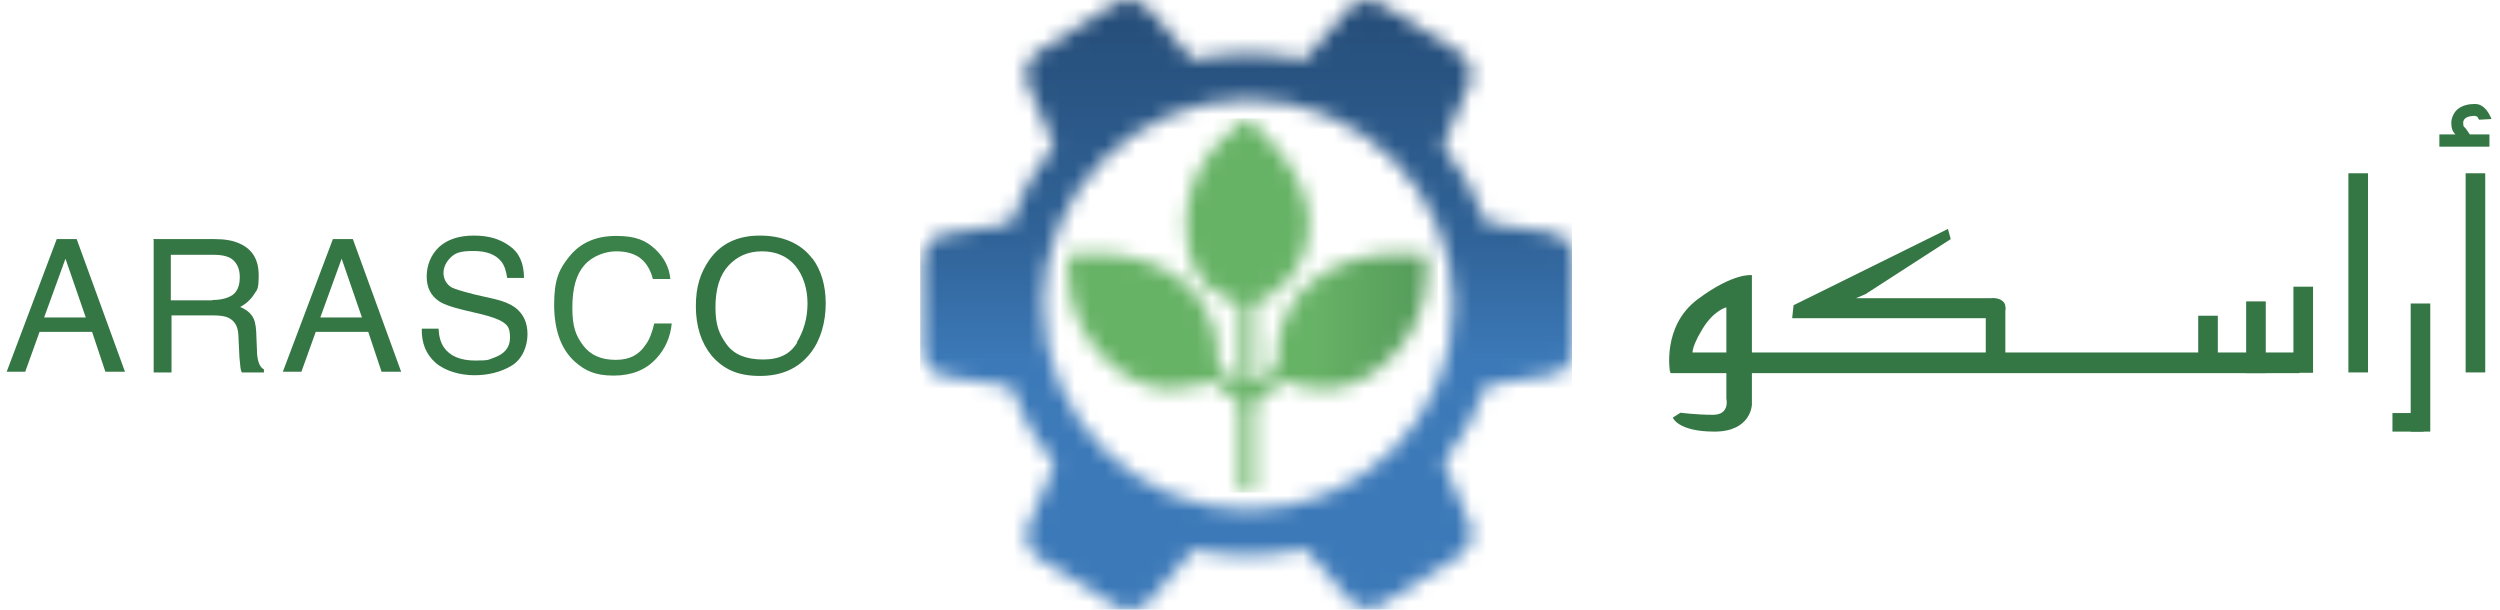
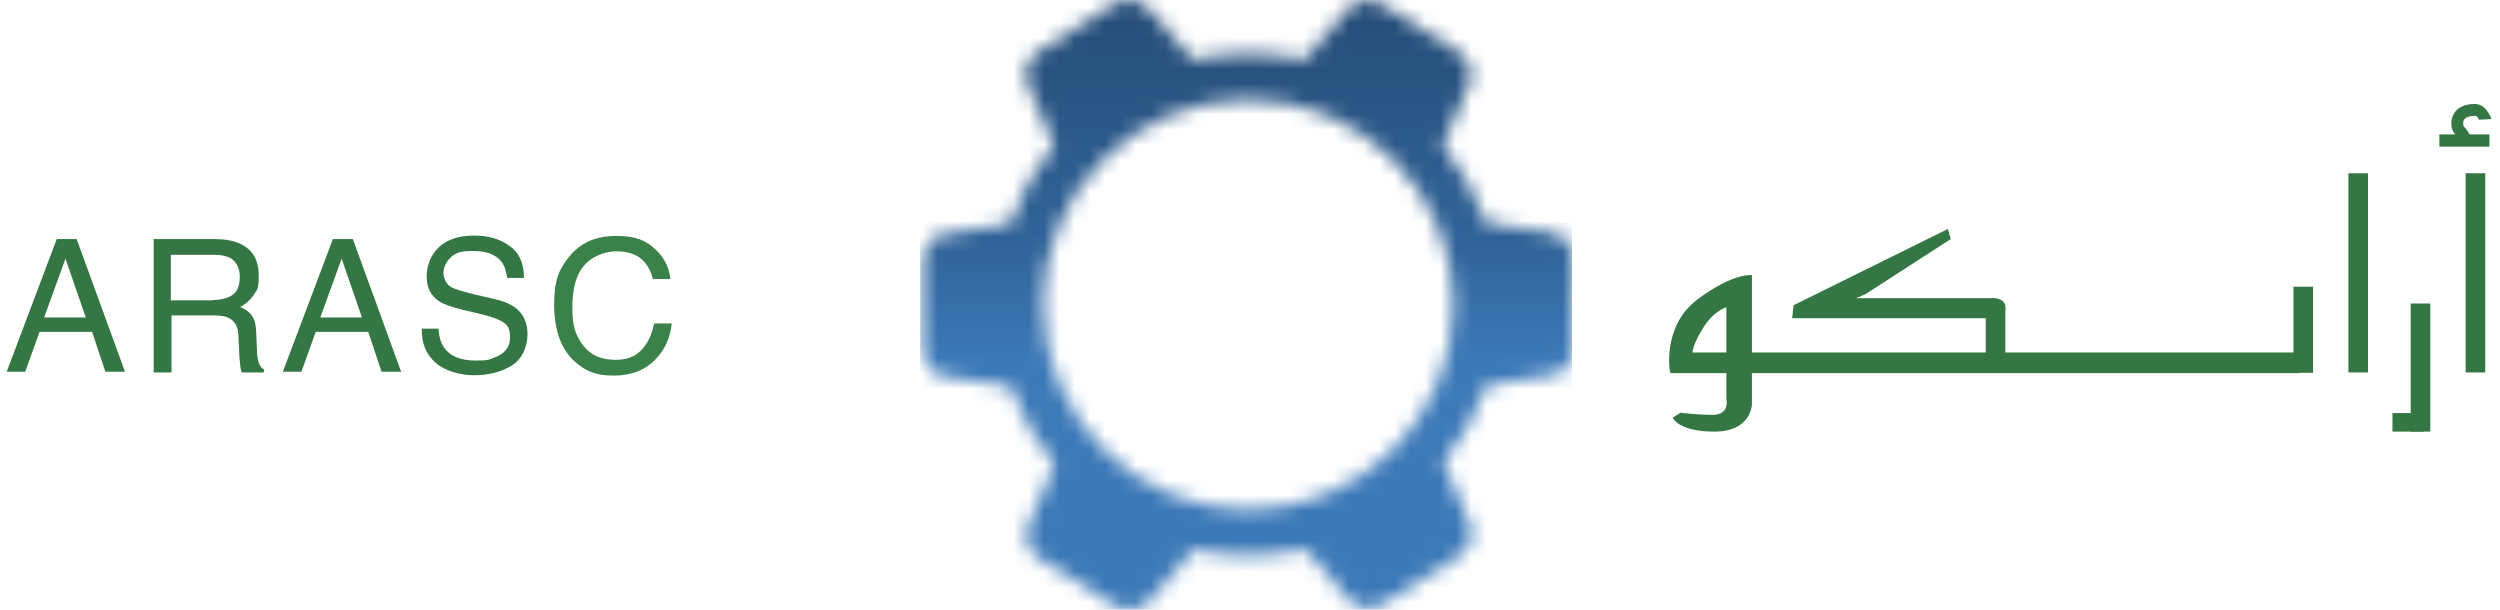
<svg xmlns="http://www.w3.org/2000/svg" width="164" height="40" viewBox="0 0 164 40" fill="none">
  <mask id="mask0_913_10142" style="mask-type:luminance" maskUnits="userSpaceOnUse" x="70" y="7" width="24" height="26">
-     <path d="M81.861 7.762C81.861 7.762 77.796 10.081 77.796 14.559C77.796 19.036 80.345 19.518 81.379 19.932V25.259L79.886 24.088C80.001 22.894 79.886 20.506 77.773 18.6C74.834 15.959 70.104 16.717 70.104 16.717C70.104 16.717 69.415 20.804 72.814 23.858C75.638 26.384 78.531 25.397 79.45 24.96L81.356 26.453V32.285H82.32V26.453L84.226 24.96C85.144 25.397 88.061 26.384 90.862 23.858C94.283 20.804 93.572 16.717 93.572 16.717C93.572 16.717 88.841 15.959 85.902 18.6C83.79 20.506 83.675 22.894 83.79 24.088L82.297 25.259V19.932C83.33 19.518 85.879 18.118 85.879 14.559C85.879 10.999 81.838 7.785 81.815 7.762H81.861Z" fill="white" />
-   </mask>
+     </mask>
  <g mask="url(#mask0_913_10142)">
    <path d="M94.328 7.762H69.438V32.308H94.328V7.762Z" fill="url(#paint0_linear_913_10142)" />
  </g>
  <mask id="mask1_913_10142" style="mask-type:luminance" maskUnits="userSpaceOnUse" x="60" y="0" width="44" height="41">
    <path d="M68.426 20C68.426 12.561 74.442 6.545 81.859 6.522C89.299 6.522 95.315 12.538 95.338 19.955C95.338 27.394 89.345 33.41 81.905 33.433C74.488 33.433 68.472 27.417 68.449 20M73.111 0.253L68.128 3.376C67.278 3.904 67.026 5.006 67.554 5.856L69.138 9.53C67.898 11.045 66.911 12.79 66.268 14.673L62.318 15.293C61.331 15.293 60.527 16.097 60.527 17.084V22.963C60.527 23.95 61.331 24.754 62.341 24.754L66.314 25.351C66.957 27.234 67.944 28.956 69.184 30.471L67.6 34.145C67.072 34.995 67.324 36.097 68.174 36.625L73.156 39.725C74.006 40.253 75.108 40.001 75.636 39.151L78.3 36.051C79.471 36.304 80.665 36.441 81.905 36.441C83.191 36.441 84.431 36.304 85.625 36.005L88.243 39.036C88.771 39.886 89.873 40.138 90.722 39.61L95.705 36.487C96.555 35.959 96.808 34.857 96.279 34.007L94.695 30.334C95.912 28.841 96.853 27.142 97.496 25.282L101.446 24.662C102.433 24.662 103.237 23.858 103.237 22.871V16.992C103.237 16.005 102.41 15.201 101.423 15.201L97.473 14.604C96.831 12.745 95.866 11.045 94.649 9.553L96.233 5.879C96.762 5.029 96.509 3.927 95.659 3.399L90.677 0.299C89.827 -0.229 88.725 0.023 88.197 0.873L85.579 3.927C84.385 3.651 83.145 3.514 81.859 3.514C80.619 3.514 79.402 3.651 78.254 3.927L75.591 0.85C75.246 0.299 74.672 0 74.075 0C73.478 0 73.409 0.092 73.134 0.276" fill="white" />
  </mask>
  <g mask="url(#mask1_913_10142)">
    <path d="M103.123 -0.091H60.367V40.437H103.123V-0.091Z" fill="url(#paint1_linear_913_10142)" />
  </g>
  <path fill-rule="evenodd" clip-rule="evenodd" d="M5.627 20.827L4.295 16.97L2.894 20.827H5.627ZM3.698 15.684H5.03L8.199 24.386H6.913L6.04 21.769H2.596L1.654 24.386H0.438L3.721 15.684H3.698Z" fill="#347744" />
  <path fill-rule="evenodd" clip-rule="evenodd" d="M13.939 19.679C14.49 19.679 14.926 19.564 15.248 19.358C15.569 19.128 15.73 18.738 15.73 18.163C15.73 17.589 15.5 17.13 15.064 16.901C14.811 16.786 14.49 16.717 14.1 16.717H11.206V19.702H13.939V19.679ZM10.035 15.684H14.076C14.742 15.684 15.293 15.775 15.73 15.982C16.556 16.349 16.97 17.038 16.97 18.049C16.97 19.059 16.855 18.99 16.648 19.335C16.442 19.656 16.143 19.932 15.753 20.138C16.097 20.276 16.35 20.46 16.511 20.689C16.694 20.919 16.786 21.286 16.809 21.791L16.855 22.963C16.855 23.284 16.901 23.537 16.947 23.697C17.016 23.973 17.153 24.157 17.314 24.226V24.432H15.867C15.822 24.363 15.799 24.271 15.776 24.134C15.776 24.019 15.73 23.789 15.707 23.445L15.638 21.998C15.615 21.424 15.408 21.057 14.995 20.85C14.765 20.735 14.421 20.689 13.939 20.689H11.252V24.432H10.081V15.729L10.035 15.684Z" fill="#347744" />
  <path fill-rule="evenodd" clip-rule="evenodd" d="M23.744 20.827L22.412 16.97L21.012 20.827H23.744ZM21.815 15.684H23.147L26.316 24.386H25.03L24.157 21.769H20.713L19.772 24.386H18.555L21.838 15.684H21.815Z" fill="#347744" />
  <path fill-rule="evenodd" clip-rule="evenodd" d="M28.771 21.585C28.794 22.067 28.909 22.48 29.116 22.779C29.506 23.353 30.195 23.652 31.182 23.652C32.17 23.652 32.032 23.583 32.399 23.468C33.111 23.215 33.456 22.779 33.456 22.159C33.456 21.539 33.318 21.355 33.019 21.149C32.721 20.942 32.239 20.781 31.619 20.621L30.448 20.345C29.667 20.161 29.139 19.978 28.817 19.771C28.266 19.404 27.991 18.875 27.991 18.141C27.991 17.406 28.266 16.717 28.794 16.212C29.345 15.707 30.103 15.454 31.091 15.454C32.078 15.454 32.79 15.684 33.41 16.12C34.053 16.556 34.374 17.268 34.374 18.233H33.272C33.203 17.773 33.088 17.406 32.882 17.153C32.514 16.694 31.917 16.464 31.045 16.464C30.172 16.464 29.851 16.602 29.552 16.901C29.254 17.199 29.093 17.544 29.093 17.911C29.093 18.278 29.276 18.646 29.621 18.852C29.851 18.967 30.379 19.128 31.205 19.335L32.422 19.61C33.019 19.748 33.456 19.932 33.777 20.161C34.328 20.575 34.604 21.149 34.604 21.929C34.604 22.71 34.259 23.583 33.547 23.996C32.859 24.409 32.032 24.616 31.113 24.616C30.195 24.616 29.185 24.34 28.565 23.789C27.945 23.238 27.646 22.503 27.669 21.562H28.771V21.585Z" fill="#347744" />
  <path fill-rule="evenodd" clip-rule="evenodd" d="M42.965 16.327C43.585 16.901 43.906 17.567 43.975 18.301H42.827C42.689 17.75 42.437 17.291 42.046 16.97C41.656 16.648 41.105 16.487 40.416 16.487C39.727 16.487 38.854 16.786 38.326 17.406C37.798 18.003 37.546 18.921 37.546 20.184C37.546 21.447 37.775 22.021 38.257 22.664C38.74 23.307 39.452 23.606 40.393 23.606C41.334 23.606 41.931 23.261 42.368 22.595C42.62 22.251 42.781 21.792 42.919 21.218H44.067C43.975 22.136 43.631 22.894 43.056 23.514C42.368 24.271 41.426 24.639 40.255 24.639C39.084 24.639 38.395 24.34 37.706 23.721C36.811 22.917 36.352 21.654 36.352 19.978C36.352 18.301 36.696 17.636 37.362 16.809C38.097 15.913 39.107 15.477 40.416 15.477C41.725 15.477 42.368 15.776 42.988 16.35" fill="#3A8249" />
-   <path fill-rule="evenodd" clip-rule="evenodd" d="M53.295 16.947C53.869 17.727 54.167 18.715 54.167 19.909C54.167 21.103 53.846 22.297 53.18 23.146C52.399 24.157 51.297 24.662 49.85 24.662C48.404 24.662 47.462 24.226 46.682 23.33C45.993 22.48 45.648 21.401 45.648 20.092C45.648 18.784 45.947 17.911 46.521 17.061C47.279 15.982 48.381 15.454 49.85 15.454C51.32 15.454 52.537 15.959 53.272 16.947M52.261 22.48C52.721 21.723 52.973 20.873 52.973 19.909C52.973 18.944 52.698 18.072 52.17 17.429C51.642 16.809 50.907 16.487 49.988 16.487C49.07 16.487 48.358 16.809 47.784 17.429C47.21 18.049 46.934 18.967 46.934 20.161C46.934 21.355 47.187 21.929 47.669 22.595C48.151 23.261 48.955 23.583 50.057 23.583C51.159 23.583 51.848 23.215 52.307 22.457" fill="#347744" />
  <path d="M163.032 11.367H161.746V24.432H163.032V11.367Z" fill="#347744" />
  <path d="M155.341 11.367H154.055V24.432H155.341V11.367Z" fill="#347744" />
  <path d="M150.841 23.123H109.578V24.478H150.841V23.123Z" fill="#347744" />
  <path d="M151.735 18.807H150.449V24.455H151.735V18.807Z" fill="#347744" />
-   <path d="M148.634 19.771H147.348V24.478H148.634V19.771Z" fill="#347744" />
-   <path d="M145.489 20.712H144.203V24.455H145.489V20.712Z" fill="#347744" />
  <path fill-rule="evenodd" clip-rule="evenodd" d="M130.266 19.771L131.551 20.161V24.455H130.266V19.771Z" fill="#347744" />
  <path fill-rule="evenodd" clip-rule="evenodd" d="M131.321 20.873H117.566L117.658 20.023L127.785 15.018L127.968 15.684L122.388 19.288L121.746 19.564H130.586C130.586 19.564 131.16 19.472 131.458 19.84C131.734 20.207 131.344 20.873 131.344 20.873" fill="#347744" />
  <path fill-rule="evenodd" clip-rule="evenodd" d="M109.552 24.409C109.552 24.409 109.001 21.401 111.366 19.633C113.731 17.865 114.925 18.049 114.925 18.049V26.545C114.925 26.545 114.879 28.313 112.468 28.313C110.057 28.313 109.735 27.395 109.735 27.395L110.241 27.073C110.241 27.073 111.251 27.211 112.376 27.211C113.501 27.211 113.249 26.154 113.249 26.154V20.161C113.249 20.161 112.422 20.345 111.664 21.608C110.792 23.055 111.067 23.33 111.067 23.33L109.575 24.386L109.552 24.409Z" fill="#347744" />
  <path d="M159.426 19.909H158.141V28.313H159.426V19.909Z" fill="#347744" />
  <path d="M158.989 27.096H156.945V28.313H158.989V27.096Z" fill="#347744" />
  <path d="M160.023 9.622V8.818H161.08C160.873 8.634 160.804 8.359 160.804 8.06C160.804 7.762 160.965 7.325 161.309 7.096C161.585 6.912 161.929 6.82 162.366 6.82C162.802 6.82 163.169 7.142 163.445 7.808L162.618 7.854C162.618 7.808 162.549 7.739 162.503 7.647C162.457 7.647 162.389 7.601 162.366 7.601C161.86 7.601 161.585 7.762 161.585 8.06C161.585 8.359 161.654 8.29 161.769 8.451C161.906 8.657 161.998 8.795 162.021 8.818H163.307V9.622H160.046H160.023Z" fill="#347744" />
  <defs>
    <linearGradient id="paint0_linear_913_10142" x1="86.034" y1="71.362" x2="110.723" y2="71.362" gradientUnits="userSpaceOnUse">
      <stop stop-color="#67B366" />
      <stop offset="0.4" stop-color="#4E9356" />
      <stop offset="0.8" stop-color="#377549" />
      <stop offset="1" stop-color="#2F6B44" />
    </linearGradient>
    <linearGradient id="paint1_linear_913_10142" x1="127.288" y1="23.67" x2="127.288" y2="-16.303" gradientUnits="userSpaceOnUse">
      <stop stop-color="#3C79B8" />
      <stop offset="0.2" stop-color="#306398" />
      <stop offset="0.6" stop-color="#254C77" />
      <stop offset="0.8" stop-color="#1D3E62" />
      <stop offset="1" stop-color="#1B395B" />
    </linearGradient>
  </defs>
</svg>